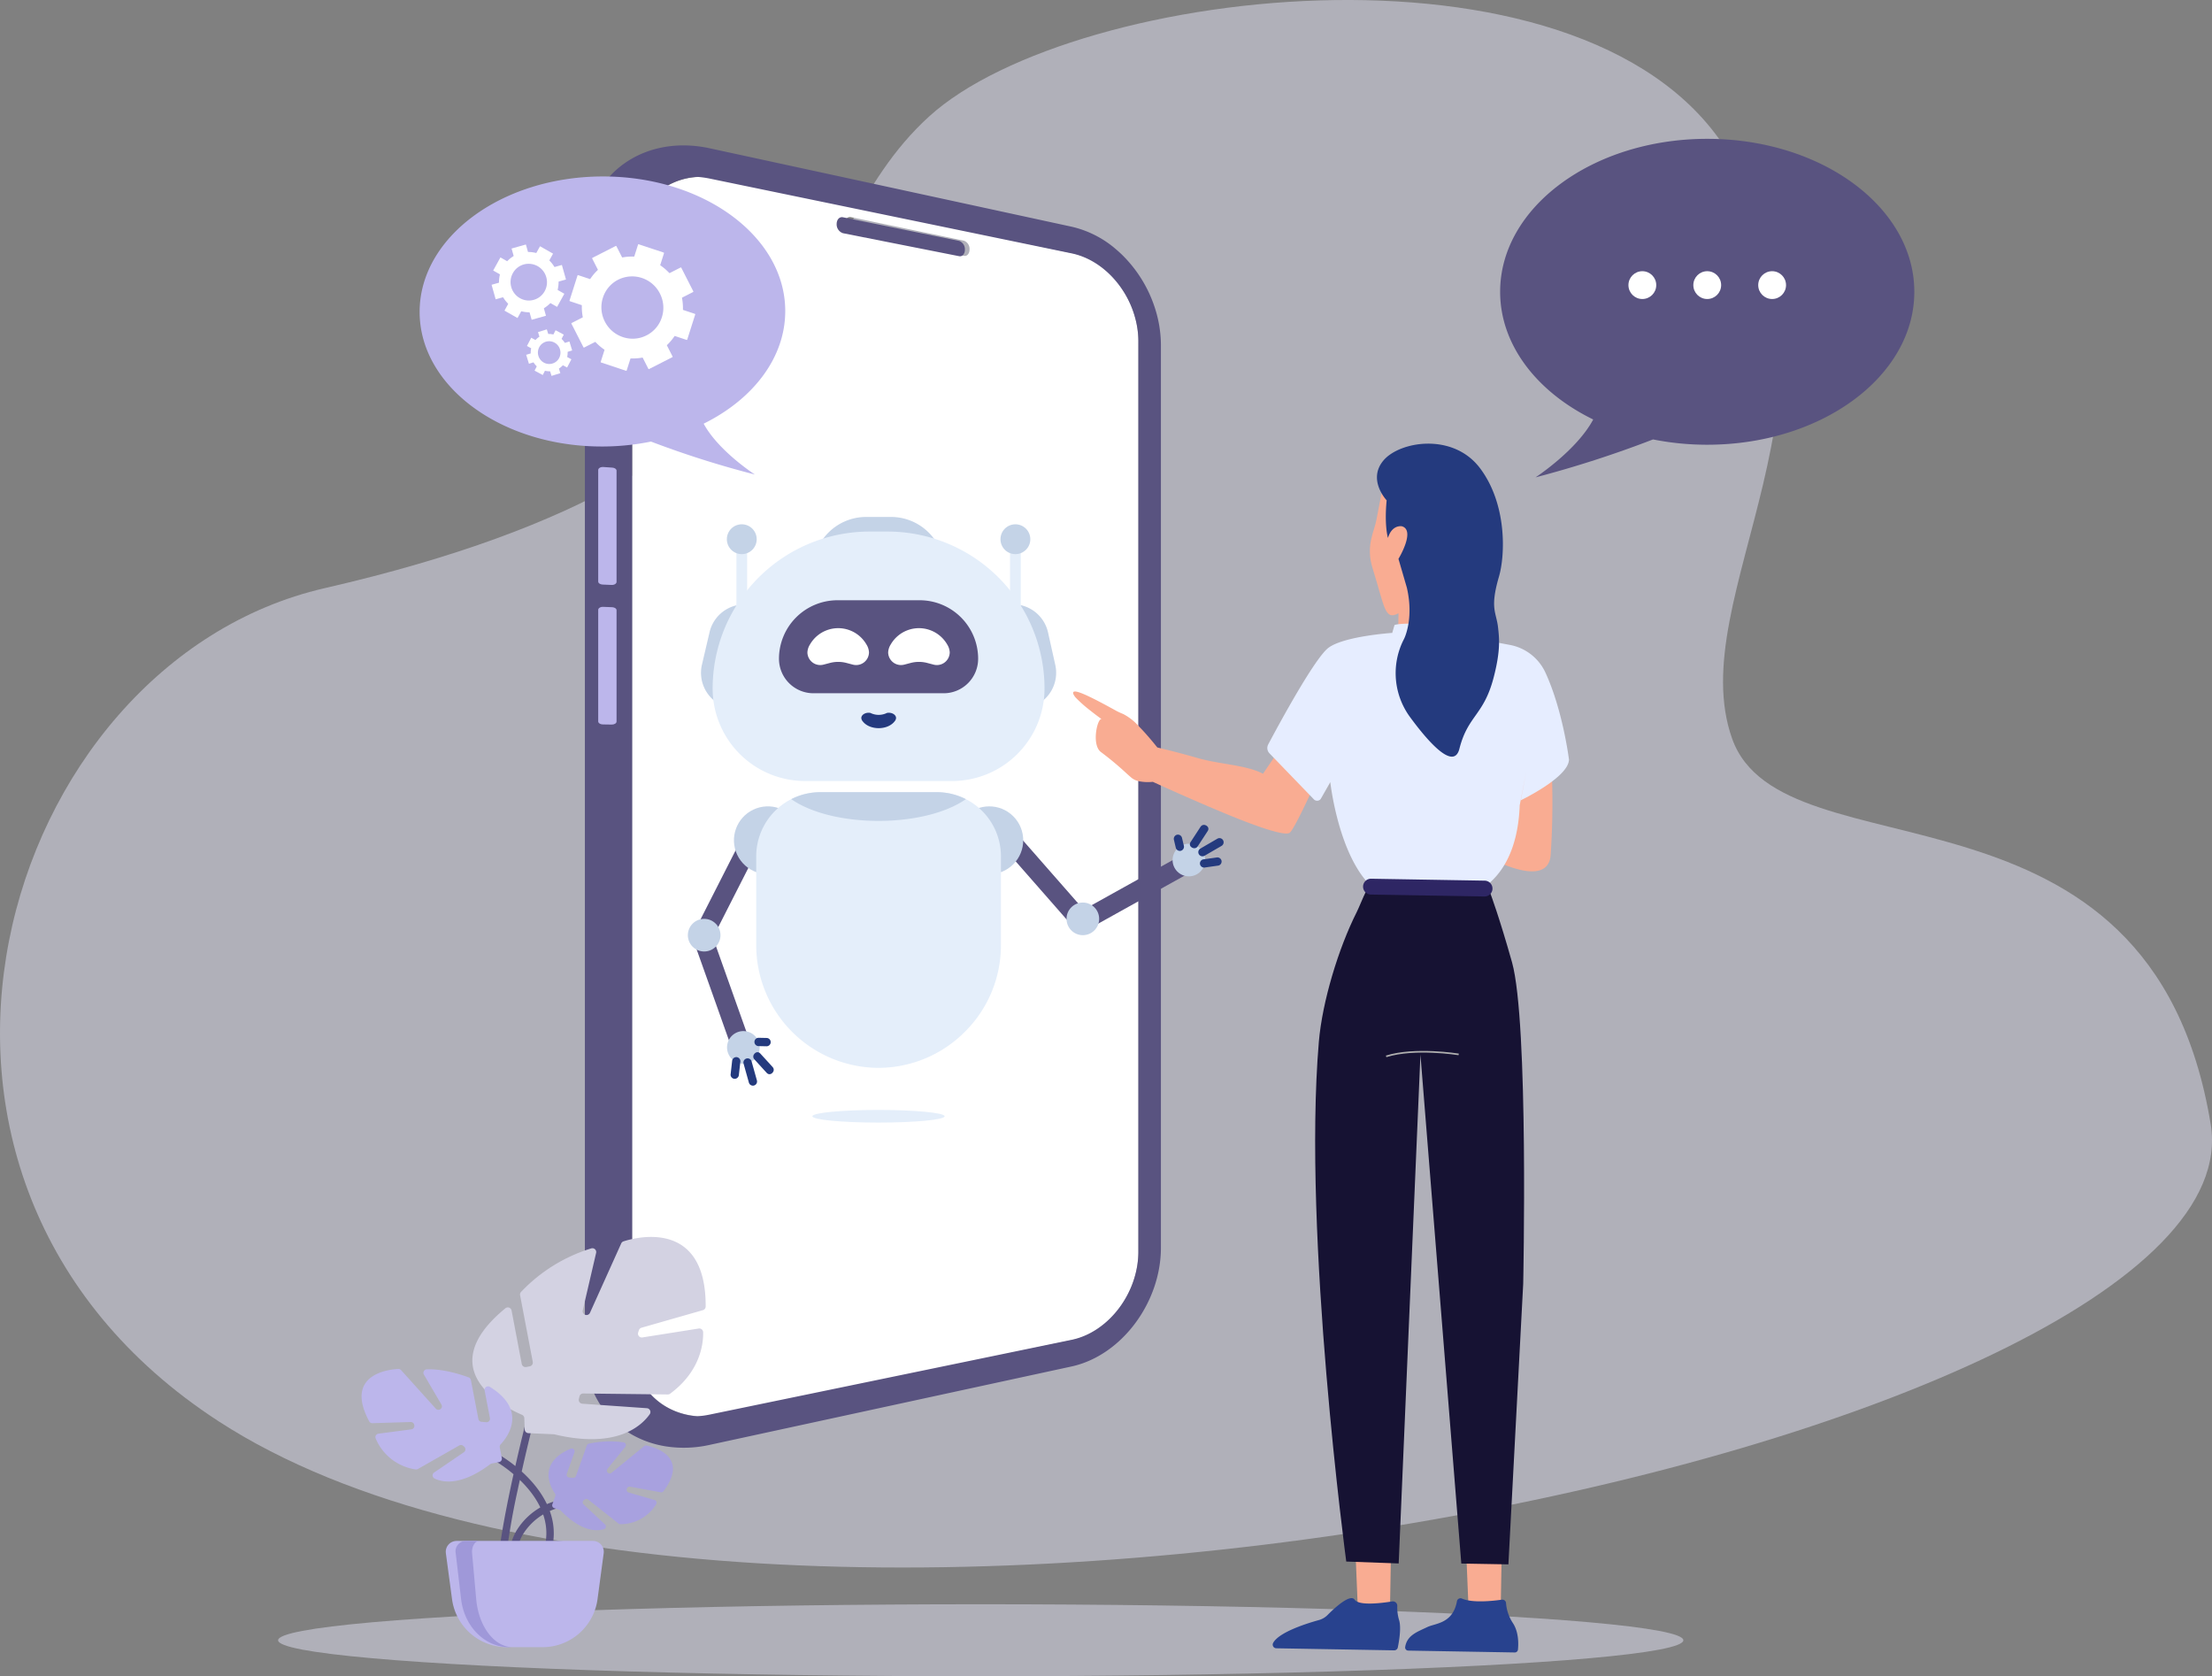
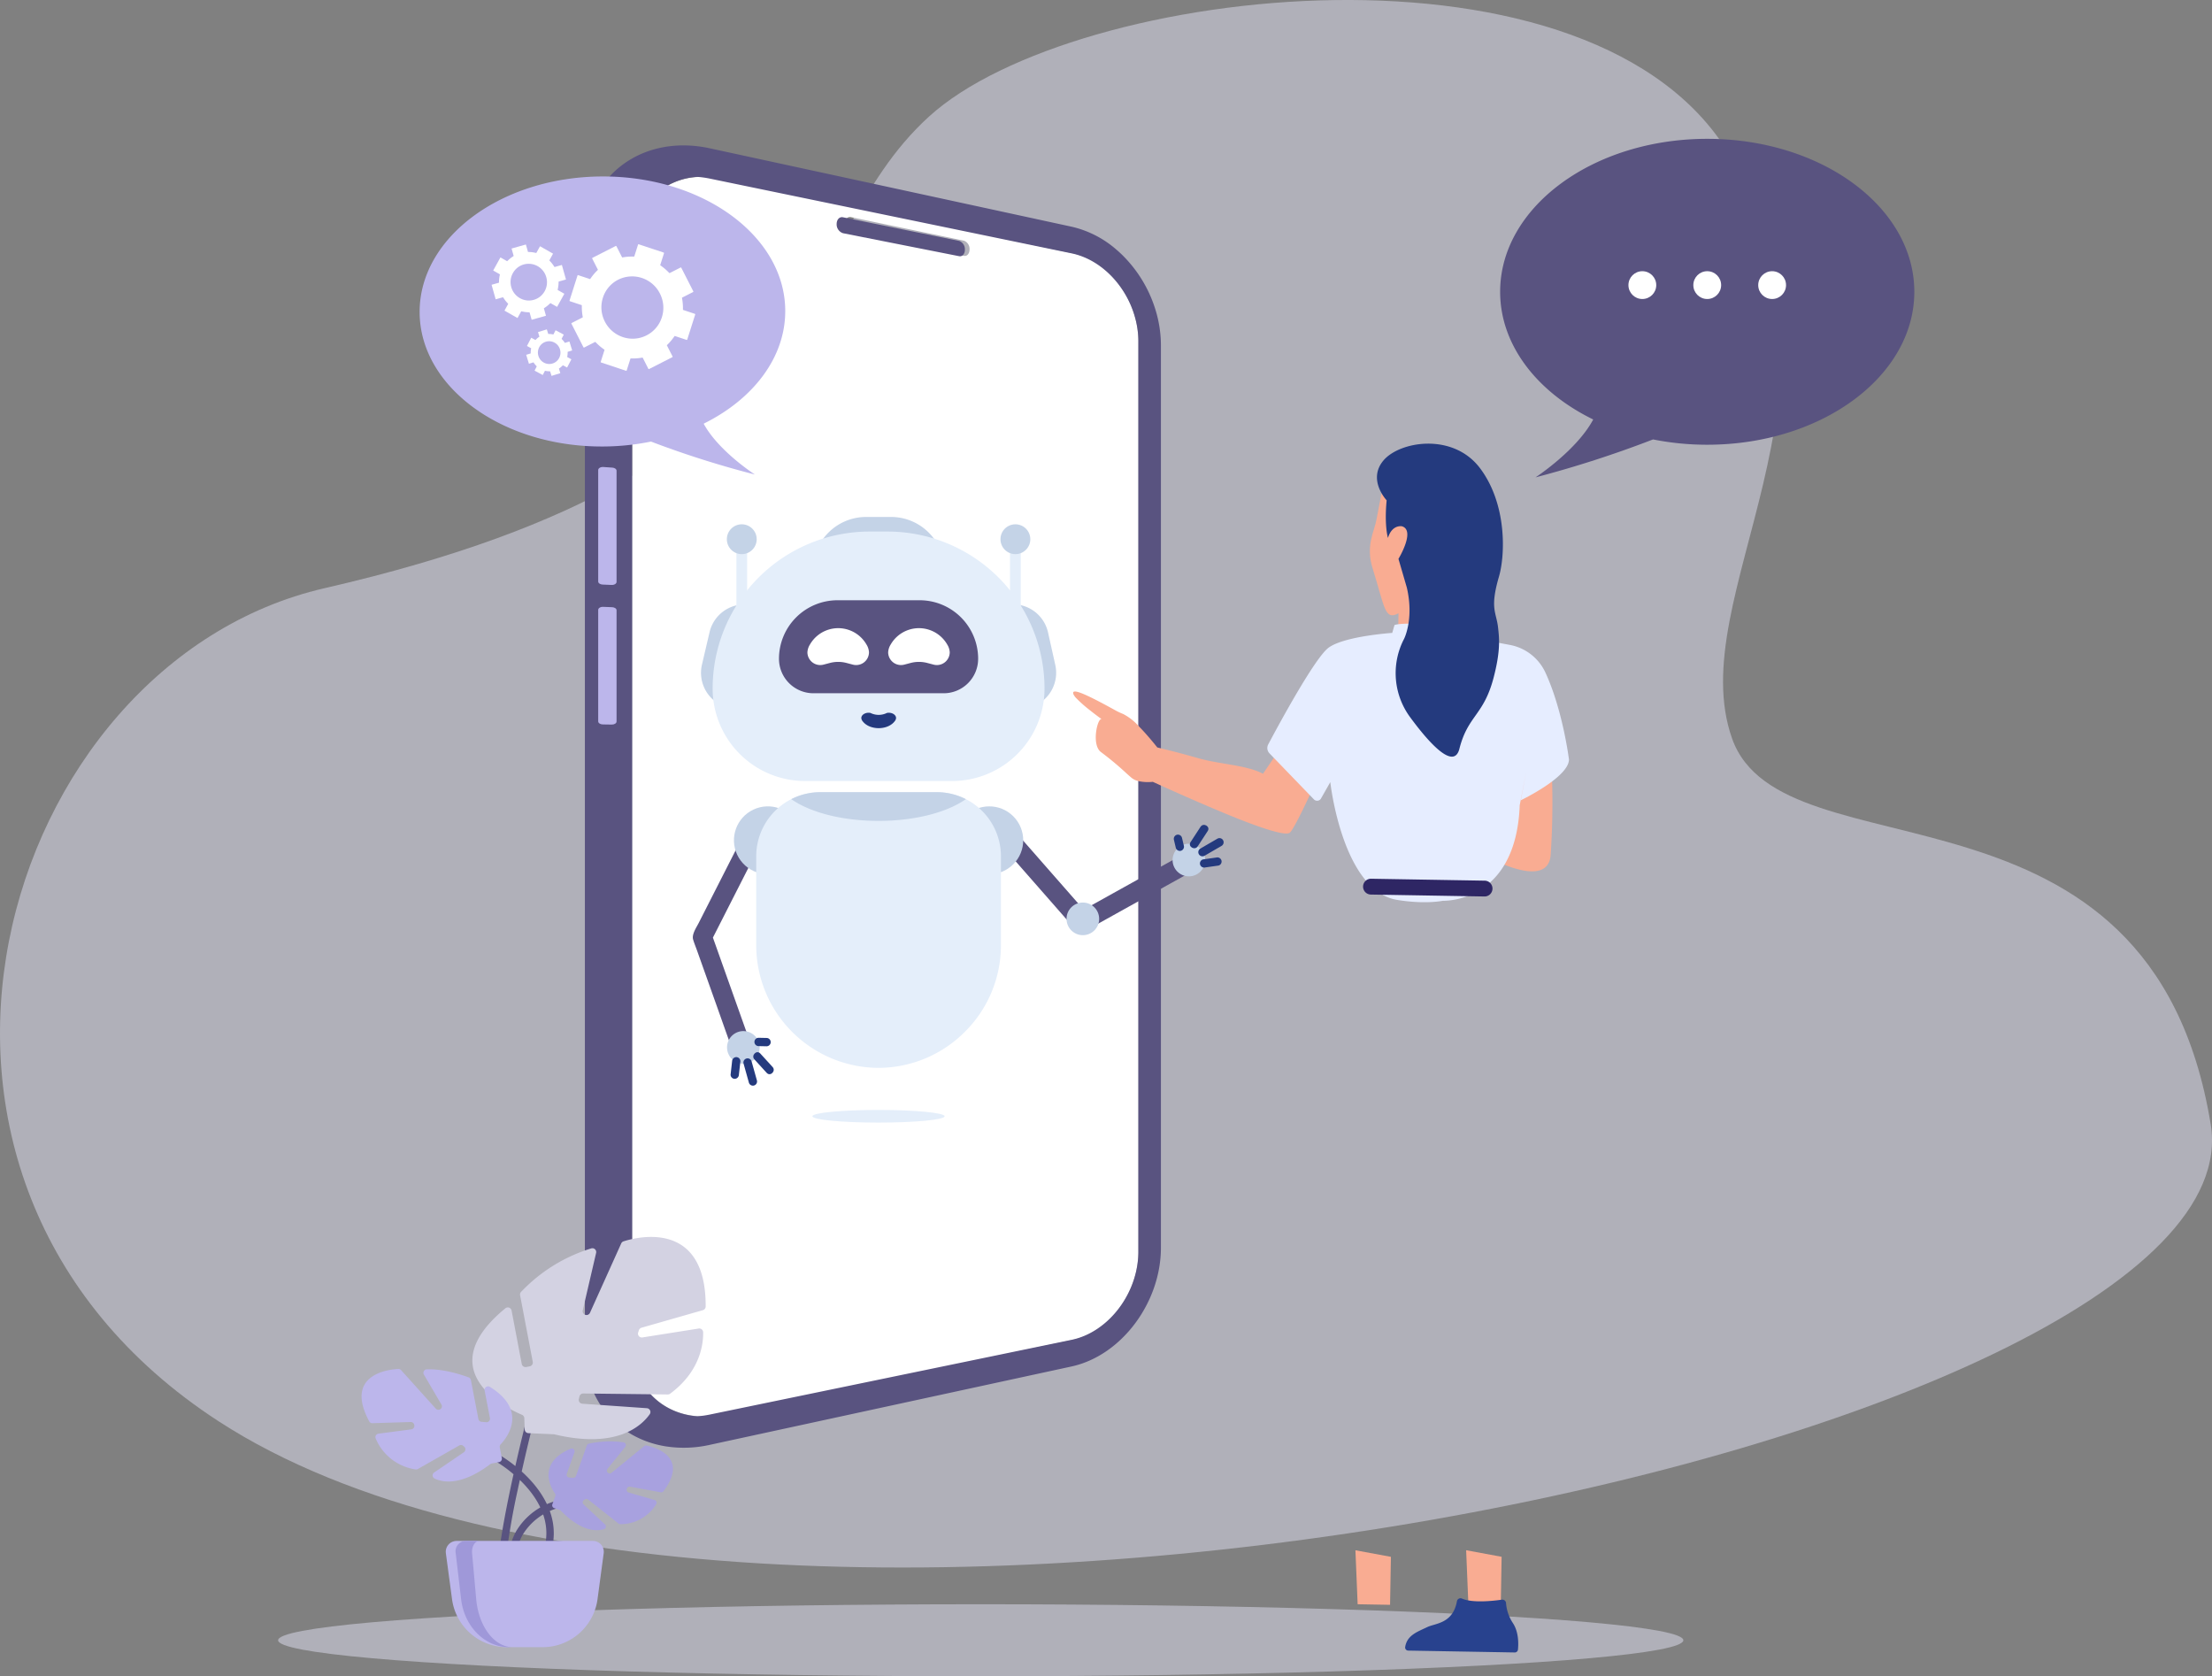
<svg xmlns="http://www.w3.org/2000/svg" width="570.755" height="432.474" viewBox="0 0 570.755 432.474">
  <rect x="0" y="0" width="570.755" height="432.474" fill="#808080" stroke="none" />
  <g id="about" transform="translate(2721.829 -7.753)">
    <path id="Path_91519" data-name="Path 91519" d="M-2665.435,374.435c-96.837-62.927-56.52-195.669,27.348-214.932,136.548-31.363,118.587-87.655,155.989-121.7s172.763-49.723,207.2,11.042-13.061,112.71,0,149.463,108.051,5.39,123.487,99.479C-2137.908,380.117-2530.312,462.241-2665.435,374.435Z" transform="translate(0 0)" fill="#d3d2e2" opacity="0.58" />
    <ellipse id="Ellipse_3762" data-name="Ellipse 3762" cx="181.295" cy="9.29" rx="181.295" ry="9.29" transform="translate(-2650.07 421.647)" fill="#d3d2e2" opacity="0.58" />
    <g id="Group_291900" data-name="Group 291900" transform="translate(-2570.91 45.269)">
      <g id="Group_291899" data-name="Group 291899" transform="translate(0)">
        <path id="Path_91520" data-name="Path 91520" d="M-1952.464,226.287a23.777,23.777,0,0,0-.479-3.163,25.213,25.213,0,0,0-2.86-7.288c-3.04-5.207-7.868-9.194-13.379-10.363l-90.831-19.274a21.937,21.937,0,0,0-6.184-.444,17.629,17.629,0,0,0-14.329,8.847,19.668,19.668,0,0,0-2.473,9.792V486.818c0,8.643,4.867,15.2,11.948,17.646a18.977,18.977,0,0,0,4.852.993,21.934,21.934,0,0,0,6.187-.444l90.831-19.272c8.934-1.894,16.1-11.229,16.751-21.26.02-.329.036-.659.044-.99,0-.163.005-.329.005-.5V228.216Q-1952.382,227.248-1952.464,226.287ZM-1997.39,206.1l-.515-.1-28.659-5.8a2.371,2.371,0,0,1-1.579-2.366,1.863,1.863,0,0,1,.625-1.5,1.132,1.132,0,0,1,.954-.222l29.174,6.075a2.261,2.261,0,0,1,1.446,2.264C-1995.945,205.524-1996.588,206.267-1997.39,206.1Z" transform="translate(2095.195 -177.608)" fill="#fff" />
        <path id="Path_91521" data-name="Path 91521" d="M-1952.382,228.382V463.159c0,.166,0,.332-.005.5-.008.332-.023.661-.044.99-.672,10.032-8.035,19.366-17.215,21.26l-93.335,19.272a23.936,23.936,0,0,1-3.219.444,18.979,18.979,0,0,1-4.852-.993c-7.081-2.448-11.948-9-11.948-17.646V204.559a19.668,19.668,0,0,1,2.473-9.792,17.629,17.629,0,0,1,14.329-8.847,24.381,24.381,0,0,1,3.216.444l93.335,19.274c5.661,1.169,10.626,5.156,13.748,10.363a24.888,24.888,0,0,1,2.94,7.288,23.414,23.414,0,0,1,.495,3.163Q-1952.384,227.413-1952.382,228.382Z" transform="translate(2095.195 -177.773)" fill="none" />
        <path id="Path_91522" data-name="Path 91522" d="M-1952.464,226.452a23.414,23.414,0,0,0-.495-3.163A24.888,24.888,0,0,0-1955.9,216c-3.122-5.207-8.086-9.194-13.748-10.363l-93.335-19.274a24.381,24.381,0,0,0-3.216-.444,17.629,17.629,0,0,0-14.329,8.847,19.668,19.668,0,0,0-2.473,9.792V486.982c0,8.643,4.867,15.2,11.948,17.646a18.979,18.979,0,0,0,4.852.993,23.936,23.936,0,0,0,3.219-.444l93.335-19.272c9.18-1.894,16.544-11.229,17.215-21.26.02-.329.036-.659.044-.99,0-.163.005-.329.005-.5V228.382Q-1952.382,227.413-1952.464,226.452Zm-46.166-20.183-29.981-5.909a2.377,2.377,0,0,1-1.62-2.366c0-1.136.728-1.907,1.62-1.726l1.094.222,28.887,5.853a2.263,2.263,0,0,1,1.484,2.264,1.7,1.7,0,0,1-.759,1.557A1.046,1.046,0,0,1-1998.631,206.269Z" transform="translate(2095.195 -177.773)" fill="none" />
        <path id="Path_91523" data-name="Path 91523" d="M-1982.4,200.525a31.88,31.88,0,0,0-1.156-4.618,33.65,33.65,0,0,0-8.363-13.5c-.5-.493-1.022-.968-1.558-1.422a26.573,26.573,0,0,0-11.559-5.892l-93.335-20.22c-10.167-2.2-19.439.6-25.429,6.834a23.851,23.851,0,0,0-5.421,9.02,27.207,27.207,0,0,0-1.364,8.634V464.9c0,13.34,8.806,22.934,20.87,24.872a30.525,30.525,0,0,0,11.343-.385l93.335-20.22c12.925-2.8,23.087-16.511,23.087-30.652V205.751A30.891,30.891,0,0,0-1982.4,200.525Zm-5.372,239.016c0,.166,0,.332-.005.5-.008.332-.023.661-.044.991-.671,10.033-8.035,19.37-17.215,21.264l-93.335,19.275a23.911,23.911,0,0,1-3.219.444,18.973,18.973,0,0,1-4.851-.993c-7.081-2.448-11.949-9-11.949-17.649V180.889a19.672,19.672,0,0,1,2.473-9.793,17.629,17.629,0,0,1,14.329-8.849,24.354,24.354,0,0,1,3.216.444l93.335,19.278c5.662,1.169,10.626,5.157,13.748,10.365a24.892,24.892,0,0,1,2.94,7.289,23.442,23.442,0,0,1,.495,3.163q.081.961.082,1.93Z" transform="translate(2130.58 -154.131)" fill="#595380" />
        <g id="Group_291898" data-name="Group 291898" transform="translate(3.433 82.964)">
          <path id="Path_91524" data-name="Path 91524" d="M-2117.185,620.965v28.773c0,.426.52.774,1.171.784l2.336.036c.673.01,1.228-.344,1.228-.784V621.059c0-.415-.493-.758-1.127-.783l-2.336-.093C-2116.6,620.155-2117.185,620.513-2117.185,620.965Z" transform="translate(2117.185 -584.1)" fill="#bcb6eb" />
          <path id="Path_91525" data-name="Path 91525" d="M-2117.185,480.187v28.769c0,.412.489.754,1.118.782l2.336.1c.693.031,1.281-.328,1.281-.783V480.349c0-.4-.464-.738-1.074-.78l-2.336-.161C-2116.568,479.358-2117.185,479.721-2117.185,480.187Z" transform="translate(2117.185 -479.403)" fill="#bcb6eb" />
        </g>
      </g>
      <path id="Path_91526" data-name="Path 91526" d="M-1845.51,232.481l-29.981-6.1c-.893-.182-1.621.592-1.621,1.732a2.386,2.386,0,0,0,1.621,2.377l29.981,5.934c.822.163,1.484-.583,1.484-1.671A2.268,2.268,0,0,0-1845.51,232.481Z" transform="translate(1942.074 -207.843)" fill="#595380" />
    </g>
    <g id="Group_291926" data-name="Group 291926" transform="translate(-2544.344 141.126)">
      <g id="Group_291901" data-name="Group 291901" transform="translate(80.66 80.931)">
        <path id="Path_91527" data-name="Path 91527" d="M-1711.149,850.619l6.253,7.131,9.922,11.315,2.282,2.6a2.525,2.525,0,0,0,3.021.39l8.557-4.758,13.524-7.52,3.121-1.736a2.517,2.517,0,0,0,.894-3.41,2.543,2.543,0,0,0-3.41-.894l-8.557,4.758-13.524,7.52-3.122,1.736,3.021.39-6.253-7.131-9.922-11.315-2.282-2.6a2.507,2.507,0,0,0-3.525,0,2.553,2.553,0,0,0,0,3.525Z" transform="translate(1711.855 -846.37)" fill="#595380" />
      </g>
      <g id="Group_291902" data-name="Group 291902" transform="translate(1.283 80.931)">
        <path id="Path_91528" data-name="Path 91528" d="M-2008.552,847.575l-4.564,8.973-6.933,13.632c-.589,1.158-1.833,2.944-1.445,4.271.275.941.662,1.862.991,2.785l5.129,14.412c1.283,3.6,2.544,7.218,3.849,10.815.022.06.043.12.064.179a2.543,2.543,0,0,0,3.066,1.741,2.524,2.524,0,0,0,1.741-3.066l-3.394-9.536-5.4-15.187-1.235-3.471q-.126.96-.251,1.921l4.3-8.454,6.823-13.414,1.569-3.085a2.54,2.54,0,0,0-.894-3.41,2.528,2.528,0,0,0-3.41.894Z" transform="translate(2021.567 -846.369)" fill="#595380" />
      </g>
      <g id="Group_291920" data-name="Group 291920" transform="translate(0 0)">
        <g id="Group_291915" data-name="Group 291915">
          <g id="Group_291911" data-name="Group 291911" transform="translate(3.393)">
            <g id="Group_291909" data-name="Group 291909">
              <path id="Rectangle_150522" data-name="Rectangle 150522" d="M8.1,0H25.818a8.1,8.1,0,0,1,8.1,8.1v0A13.748,13.748,0,0,1,20.17,21.849H13.748A13.748,13.748,0,0,1,0,8.1v0A8.1,8.1,0,0,1,8.1,0Z" transform="translate(62.779 21.849) rotate(180)" fill="#c4d3e7" />
              <g id="Group_291908" data-name="Group 291908" transform="translate(0 1.894)">
                <g id="Group_291904" data-name="Group 291904" transform="translate(0 1.872)">
                  <g id="Group_291903" data-name="Group 291903" transform="translate(0 18.769)">
                    <path id="Path_91529" data-name="Path 91529" d="M-1706.628,634.17l-1.872-8.389a9.276,9.276,0,0,0-11.073-7.033h0a5.465,5.465,0,0,0-4.144,6.525l3.531,15.827a5.465,5.465,0,0,0,6.524,4.144h0A9.276,9.276,0,0,0-1706.628,634.17Z" transform="translate(1798.043 -618.524)" fill="#c4d3e7" />
                    <path id="Path_91530" data-name="Path 91530" d="M-2013.088,634.168l1.962-8.368a9.276,9.276,0,0,1,11.148-6.915h0a5.466,5.466,0,0,1,4.074,6.569l-3.7,15.788a5.466,5.466,0,0,1-6.569,4.074h0A9.276,9.276,0,0,1-2013.088,634.168Z" transform="translate(2013.335 -618.609)" fill="#c4d3e7" />
                  </g>
                  <path id="Rectangle_150523" data-name="Rectangle 150523" d="M40.5,0h4.632a40.5,40.5,0,0,1,40.5,40.5v0A23.863,23.863,0,0,1,61.77,64.363H23.863A23.863,23.863,0,0,1,0,40.5v0A40.5,40.5,0,0,1,40.5,0Z" transform="translate(3.003)" fill="#e4eefa" />
                </g>
                <g id="Group_291907" data-name="Group 291907" transform="translate(6.669)">
                  <g id="Group_291905" data-name="Group 291905" transform="translate(70.602)">
                    <rect id="Rectangle_150524" data-name="Rectangle 150524" width="2.77" height="26.144" transform="translate(2.465 5.401)" fill="#e4eefa" />
                    <circle id="Ellipse_3763" data-name="Ellipse 3763" cx="3.85" cy="3.85" r="3.85" fill="#c4d3e7" />
                  </g>
                  <g id="Group_291906" data-name="Group 291906">
                    <rect id="Rectangle_150525" data-name="Rectangle 150525" width="2.77" height="26.144" transform="translate(5.234 31.545) rotate(180)" fill="#e4eefa" />
                    <circle id="Ellipse_3764" data-name="Ellipse 3764" cx="3.85" cy="3.85" r="3.85" fill="#c4d3e7" />
                  </g>
                </g>
              </g>
            </g>
            <path id="Path_91531" data-name="Path 91531" d="M-1898.517,614.45h-21.2a15.1,15.1,0,0,0-15.1,15.1h0a8.9,8.9,0,0,0,8.895,8.895h33.6a8.9,8.9,0,0,0,8.895-8.895h0A15.1,15.1,0,0,0-1898.517,614.45Z" transform="translate(1954.936 -592.959)" fill="#595380" />
            <g id="Group_291910" data-name="Group 291910" transform="translate(27.458 28.692)">
              <path id="Path_91532" data-name="Path 91532" d="M-1890.957,646.773a8.415,8.415,0,0,0-14.593-.007,4.19,4.19,0,0,0-.65,1.974h0q0,.074,0,.148a3.314,3.314,0,0,0,4.167,3.062l1.639-.43a8.414,8.414,0,0,1,4.271,0l1.639.43a3.313,3.313,0,0,0,4.167-3.062c0-.049,0-.1,0-.148h0A4.185,4.185,0,0,0-1890.957,646.773Z" transform="translate(1906.2 -642.546)" fill="#fff" />
              <path id="Path_91533" data-name="Path 91533" d="M-1809.657,646.773a8.415,8.415,0,0,0-14.594-.007,4.191,4.191,0,0,0-.65,1.974h0q0,.074,0,.148a3.314,3.314,0,0,0,4.167,3.062l1.639-.43a8.414,8.414,0,0,1,4.271,0l1.639.43a3.313,3.313,0,0,0,4.167-3.062q0-.074,0-.148h0A4.186,4.186,0,0,0-1809.657,646.773Z" transform="translate(1845.736 -642.546)" fill="#fff" />
            </g>
            <path id="Path_91534" data-name="Path 91534" d="M-1851.591,729.906c1.8,2.354,6.43,2.354,8.239,0a1.46,1.46,0,0,0,.367-.824h0c0-.021,0-.041,0-.062-.037-.884-1.2-1.5-2.352-1.279h0a4.777,4.777,0,0,1-4.261,0h0c-1.155-.224-2.315.4-2.352,1.279,0,.021,0,.041,0,.062h0A1.46,1.46,0,0,0-1851.591,729.906Z" transform="translate(1893.315 -677.181)" fill="#243a7e" />
          </g>
          <g id="Group_291914" data-name="Group 291914" transform="translate(0 71.01)">
            <g id="Group_291912" data-name="Group 291912" transform="translate(0 0.031)">
              <circle id="Ellipse_3765" data-name="Ellipse 3765" cx="8.752" cy="8.752" r="8.752" transform="translate(65.404 12.377) rotate(-45)" fill="#c4d3e7" />
              <circle id="Ellipse_3766" data-name="Ellipse 3766" cx="4.21" cy="4.21" r="4.21" transform="translate(97.708 28.44)" fill="#c4d3e7" />
-               <circle id="Ellipse_3767" data-name="Ellipse 3767" cx="4.21" cy="4.21" r="4.21" transform="translate(0 32.649)" fill="#c4d3e7" />
              <circle id="Ellipse_3768" data-name="Ellipse 3768" cx="4.21" cy="4.21" r="4.21" transform="translate(123.78 19.751) rotate(-67.5)" fill="#c4d3e7" />
              <circle id="Ellipse_3769" data-name="Ellipse 3769" cx="8.752" cy="8.752" r="8.752" transform="translate(8.997 8.19) rotate(-25.228)" fill="#c4d3e7" />
            </g>
            <g id="Group_291913" data-name="Group 291913" transform="translate(17.64)">
              <path id="Path_91535" data-name="Path 91535" d="M-1894.6,824.213V847.1a31.469,31.469,0,0,1-9.248,22.324,31.565,31.565,0,0,1-22.324,9.359,31.667,31.667,0,0,1-31.573-31.683V824.213a16.552,16.552,0,0,1,9.041-14.754,16.484,16.484,0,0,1,7.511-1.8h30.041a16.484,16.484,0,0,1,7.507,1.8A16.55,16.55,0,0,1-1894.6,824.213Z" transform="translate(1957.745 -807.661)" fill="#e4eefa" />
              <path id="Path_91536" data-name="Path 91536" d="M-1877.411,809.457c-10.751,7.483-34.325,7.485-45.059,0a16.485,16.485,0,0,1,7.511-1.8h30.041A16.484,16.484,0,0,1-1877.411,809.457Z" transform="translate(1931.511 -807.661)" fill="#c4d3e7" />
            </g>
          </g>
        </g>
        <g id="Group_291916" data-name="Group 291916" transform="translate(129.53 79.446)">
          <path id="Path_91537" data-name="Path 91537" d="M-1519.145,846.107l2.579-3.954c.757-1.161-1.1-2.238-1.854-1.084l-2.579,3.954c-.757,1.161,1.1,2.238,1.853,1.084Z" transform="translate(1521.176 -840.575)" fill="#243a7e" />
        </g>
        <g id="Group_291917" data-name="Group 291917" transform="translate(131.699 82.836)">
          <path id="Path_91538" data-name="Path 91538" d="M-1511.111,858.387l4.441-2.578a1.074,1.074,0,0,0-1.084-1.853l-4.441,2.577a1.074,1.074,0,0,0,1.083,1.854Z" transform="translate(1512.714 -853.802)" fill="#243a7e" />
        </g>
        <g id="Group_291918" data-name="Group 291918" transform="translate(132.134 87.849)">
          <path id="Path_91539" data-name="Path 91539" d="M-1509.661,875.94l3.446-.489a1.08,1.08,0,0,0,.75-1.32,1.1,1.1,0,0,0-1.321-.75l-3.445.489a1.08,1.08,0,0,0-.75,1.321,1.1,1.1,0,0,0,1.32.75Z" transform="translate(1511.015 -873.364)" fill="#243a7e" />
        </g>
        <g id="Group_291919" data-name="Group 291919" transform="translate(125.39 81.959)">
          <path id="Path_91540" data-name="Path 91540" d="M-1534.744,853.228l-.485-2.061a1.087,1.087,0,0,0-1.32-.75,1.092,1.092,0,0,0-.75,1.32q.242,1.03.485,2.061a1.088,1.088,0,0,0,1.321.75,1.092,1.092,0,0,0,.75-1.32Z" transform="translate(1537.331 -850.382)" fill="#243a7e" />
        </g>
      </g>
      <g id="Group_291925" data-name="Group 291925" transform="translate(8.937 131.472)">
        <circle id="Ellipse_3770" data-name="Ellipse 3770" cx="4.21" cy="4.21" r="4.21" transform="translate(0 7.926) rotate(-70.28)" fill="#c4d3e7" />
        <g id="Group_291921" data-name="Group 291921" transform="translate(7.942 6.617)">
          <path id="Path_91541" data-name="Path 91541" d="M-1960.422,1071.245l3.182,3.486c.934,1.023,2.448-.5,1.518-1.518l-3.182-3.486c-.933-1.023-2.448.5-1.518,1.518Z" transform="translate(1960.713 -1069.388)" fill="#243a7e" />
        </g>
        <g id="Group_291922" data-name="Group 291922" transform="translate(5.388 8.215)">
          <path id="Path_91542" data-name="Path 91542" d="M-1970.634,1076.951l1.383,4.945a1.074,1.074,0,0,0,2.07-.571q-.692-2.472-1.384-4.945a1.074,1.074,0,0,0-2.07.571Z" transform="translate(1970.679 -1075.623)" fill="#243a7e" />
        </g>
        <g id="Group_291923" data-name="Group 291923" transform="translate(2.085 7.887)">
          <path id="Path_91543" data-name="Path 91543" d="M-1983.171,1075.417q-.194,1.729-.389,3.458a1.08,1.08,0,0,0,1.073,1.073,1.1,1.1,0,0,0,1.073-1.073q.195-1.729.389-3.458a1.08,1.08,0,0,0-1.073-1.073,1.1,1.1,0,0,0-1.073,1.073Z" transform="translate(1983.564 -1074.344)" fill="#243a7e" />
        </g>
        <g id="Group_291924" data-name="Group 291924" transform="translate(8.246 2.901)">
          <path id="Path_91544" data-name="Path 91544" d="M-1958.489,1057.038l2.117.046a1.074,1.074,0,0,0,0-2.147l-2.117-.046a1.074,1.074,0,0,0,0,2.147Z" transform="translate(1959.526 -1054.891)" fill="#243a7e" />
        </g>
      </g>
      <path id="Path_91545" data-name="Path 91545" d="M-1867.1,1129.149c0-.9-7.638-1.631-17.06-1.631s-17.06.73-17.06,1.631,7.638,1.631,17.06,1.631S-1867.1,1130.05-1867.1,1129.149Z" transform="translate(1933.349 -974.53)" fill="#e4eefa" />
    </g>
    <g id="Group_291929" data-name="Group 291929" transform="translate(-2334.75 43.571)">
      <g id="Group_291927" data-name="Group 291927" transform="translate(0)">
        <path id="Path_91546" data-name="Path 91546" d="M-1151.4,147.507c-29.51,0-53.433,17.667-53.433,39.461,0,13.766,9.546,25.886,24.016,32.946-4.265,8-14.885,14.935-14.885,14.935a283.7,283.7,0,0,0,30.317-9.788,71.459,71.459,0,0,0,13.986,1.368c29.51,0,53.434-17.667,53.434-39.461S-1121.887,147.507-1151.4,147.507Z" transform="translate(1204.831 -147.507)" fill="#595380" />
      </g>
      <g id="Group_291928" data-name="Group 291928" transform="translate(33.101 34.15)">
        <circle id="Ellipse_3771" data-name="Ellipse 3771" cx="3.588" cy="3.588" r="3.588" fill="#fff" />
        <circle id="Ellipse_3772" data-name="Ellipse 3772" cx="3.588" cy="3.588" r="3.588" transform="translate(16.745)" fill="#fff" />
        <circle id="Ellipse_3773" data-name="Ellipse 3773" cx="3.588" cy="3.588" r="3.588" transform="translate(33.489)" fill="#fff" />
      </g>
    </g>
    <g id="Group_291945" data-name="Group 291945" transform="translate(-2628.534 326.88)">
      <g id="Group_291931" data-name="Group 291931" transform="translate(34.52 38.862)">
        <g id="Group_291930" data-name="Group 291930">
          <path id="Path_91547" data-name="Path 91547" d="M-2218.553,1465.53a2.085,2.085,0,0,1-1.089-.3c-1.873-1.12-3.374-5.488,1.693-29.518.263-1.25.533-2.5.806-3.733a33.576,33.576,0,0,0-4.686-3.377l.934-1.667a33.438,33.438,0,0,1,4.223,2.942c2.45-10.834,4.969-20.143,5-20.252l1.845.5c-.031.112-2.693,9.951-5.2,21.156q.294.266.591.547c4.372,4.14,6.984,8.76,7.556,13.36.781,6.29-2.1,12.579-8.559,18.693A4.9,4.9,0,0,1-2218.553,1465.53Zm3.042-32.075q-.289,1.322-.57,2.655a184.159,184.159,0,0,0-3.128,18.486c-.782,7.777.319,8.854.548,8.99.158.095.76-.013,1.906-1.1,6-5.672,8.679-11.415,7.976-17.068C-2209.392,1440.486-2212.488,1436.376-2215.511,1433.455Z" transform="translate(2221.829 -1409.622)" fill="#595380" />
        </g>
      </g>
      <g id="Group_291933" data-name="Group 291933" transform="translate(37.888 68.076)">
        <g id="Group_291932" data-name="Group 291932">
          <path id="Path_91548" data-name="Path 91548" d="M-2207.179,1548.176c-2.176-6.672-2-12.32.531-16.787a17.289,17.289,0,0,1,10.357-7.78l.427,1.862-.214-.931.216.931a15.612,15.612,0,0,0-9.134,6.878c-2.242,3.978-2.365,9.1-.366,15.234Z" transform="translate(2208.688 -1523.609)" fill="#595380" />
        </g>
      </g>
      <g id="Group_291935" data-name="Group 291935" transform="translate(48.24 52.717)">
        <g id="Group_291934" data-name="Group 291934">
          <path id="Path_91549" data-name="Path 91549" d="M-2167.313,1479.974l.761-2.138a.734.734,0,0,0-.087-.665c-1-1.442-4.764-7.8,4.047-11.576a.737.737,0,0,1,.987.923l-1.976,5.548a.736.736,0,0,0,.647.981l.981.063a.736.736,0,0,0,.74-.488l2.8-7.85a.734.734,0,0,1,.543-.474,25.438,25.438,0,0,1,8.934-.342.737.737,0,0,1,.432,1.187l-4.579,5.646a.736.736,0,0,0,.241,1.121h0a.735.735,0,0,0,.8-.088l8.42-6.889a.738.738,0,0,1,.616-.151c1.949.4,11.106,2.81,4.377,11.785a.739.739,0,0,1-.724.284l-7.911-1.454a.736.736,0,0,0-.833.5l-.022.069a.737.737,0,0,0,.5.934l6.678,1.936a.735.735,0,0,1,.415,1.1,10.747,10.747,0,0,1-9.278,5.135.732.732,0,0,1-.435-.159l-7.83-6.19a.736.736,0,0,0-.863-.036l-.216.144a.736.736,0,0,0-.1,1.152l5.519,5.141a.736.736,0,0,1-.284,1.242c-1.8.55-5.729.741-11.084-4.747a.732.732,0,0,0-.28-.18l-1.48-.527A.737.737,0,0,1-2167.313,1479.974Z" transform="translate(2168.297 -1463.684)" fill="#a8a1df" />
        </g>
      </g>
      <g id="Group_291937" data-name="Group 291937" transform="translate(28.585)">
        <g id="Group_291936" data-name="Group 291936">
          <path id="Path_91550" data-name="Path 91550" d="M-2231.472,1307.664l-.109-2.914a.987.987,0,0,0-.6-.872c-3.76-1.589-24.036-11.251-4.281-27.479a.99.99,0,0,1,1.6.578l2.624,13.787a.988.988,0,0,0,1.156.786l.9-.171a.988.988,0,0,0,.786-1.156l-3.27-17.187a.986.986,0,0,1,.231-.841,41.937,41.937,0,0,1,18.122-11.246.99.99,0,0,1,1.263,1.167l-3.448,14.817a.988.988,0,0,0,.693,1.175h0a.989.989,0,0,0,1.17-.545l8.065-17.9a.983.983,0,0,1,.595-.533c3.015-.975,21.3-5.952,21.194,16.8a.993.993,0,0,1-.717.953l-15.841,4.533a.989.989,0,0,0-.666.64l-.191.58a.988.988,0,0,0,1.093,1.286l14.527-2.3a.988.988,0,0,1,1.143.951c.068,2.743-.584,10.008-8.531,15.871a.994.994,0,0,1-.6.192l-21.809-.254a.988.988,0,0,0-.974.763l-.155.663a.988.988,0,0,0,.894,1.211l16.653,1.16a.988.988,0,0,1,.742,1.552c-2.07,2.944-8.48,9.053-24.573,5.2a1,1,0,0,0-.183-.026l-6.552-.289A.988.988,0,0,1-2231.472,1307.664Z" transform="translate(2244.983 -1257.993)" fill="#d3d2e2" />
        </g>
      </g>
      <g id="Group_291939" data-name="Group 291939" transform="translate(0 34.061)">
        <g id="Group_291938" data-name="Group 291938">
          <path id="Path_91551" data-name="Path 91551" d="M-2320.328,1413.87l-.528-2.74a.9.9,0,0,1,.229-.792c1.489-1.566,7.24-8.6-2.77-14.823a.907.907,0,0,0-1.371.939l1.371,7.11a.905.905,0,0,1-.968,1.073l-1.2-.106a.9.9,0,0,1-.809-.73l-1.941-10.061a.9.9,0,0,0-.573-.677c-1.529-.568-6.457-2.247-10.8-2.075a.906.906,0,0,0-.745,1.363l4.518,7.714a.9.9,0,0,1-.5,1.318h0a.9.9,0,0,1-.952-.255l-8.956-9.938a.907.907,0,0,0-.72-.3c-2.444.124-14.022,1.353-7.51,13.513a.91.91,0,0,0,.828.48l9.887-.3a.906.906,0,0,1,.921.76l.015.088a.905.905,0,0,1-.776,1.043l-8.477,1.113a.9.9,0,0,0-.71,1.263,13.215,13.215,0,0,0,10.324,7.965.9.9,0,0,0,.559-.113l10.667-6.07a.906.906,0,0,1,1.056.116l.237.215a.905.905,0,0,1-.1,1.418l-7.663,5.224a.9.9,0,0,0,.115,1.563c2.085,1,6.827,1.964,14.355-3.711a.9.9,0,0,1,.373-.167l1.9-.366A.905.905,0,0,0-2320.328,1413.87Z" transform="translate(2356.517 -1390.892)" fill="#bcb6eb" />
        </g>
      </g>
      <g id="Group_291944" data-name="Group 291944" transform="translate(21.724 78.43)">
        <g id="Group_291941" data-name="Group 291941">
          <g id="Group_291940" data-name="Group 291940">
            <path id="Path_91552" data-name="Path 91552" d="M-2233.78,1564.01h-35.177a2.8,2.8,0,0,0-2.772,3.168l1.589,11.842a14.3,14.3,0,0,0,14.173,12.4h9.2a14.3,14.3,0,0,0,14.173-12.4l1.59-11.842A2.8,2.8,0,0,0-2233.78,1564.01Z" transform="translate(2271.755 -1564.01)" fill="#bcb6eb" />
          </g>
        </g>
        <g id="Group_291943" data-name="Group 291943" transform="translate(2.543)">
          <g id="Group_291942" data-name="Group 291942">
            <path id="Path_91553" data-name="Path 91553" d="M-2256.523,1579.02l-1.061-11.842c-.15-1.677.721-3.168,1.851-3.168h-3.65a2.693,2.693,0,0,0-2.426,3.168l1.391,11.842c.834,7.1,6.136,12.4,12.4,12.4h.954C-2251.843,1591.418-2255.887,1586.119-2256.523,1579.02Z" transform="translate(2261.832 -1564.01)" fill="#9f98d9" />
          </g>
        </g>
      </g>
    </g>
    <g id="Group_291954" data-name="Group 291954" transform="translate(-2613.553 53.28)">
      <g id="Group_291946" data-name="Group 291946" transform="translate(0)">
        <path id="Path_91554" data-name="Path 91554" d="M-2250.848,185.389c26.05-.136,47.25,15.35,47.35,34.588.063,12.152-8.307,22.894-21.048,29.194,3.8,7.047,13.209,13.115,13.209,13.115a250.445,250.445,0,0,1-26.808-8.5,63.075,63.075,0,0,1-12.34,1.272c-26.05.136-47.25-15.349-47.35-34.588S-2276.9,185.526-2250.848,185.389Z" transform="translate(2297.835 -185.389)" fill="#bcb6eb" />
      </g>
      <g id="Group_291953" data-name="Group 291953" transform="translate(18.564 17.494)">
        <g id="Group_291948" data-name="Group 291948" transform="translate(20.111)">
          <g id="Group_291947" data-name="Group 291947">
            <path id="Path_91555" data-name="Path 91555" d="M-2146.832,268.339l3.071,1.019,0,.555a13.278,13.278,0,0,0,.162,2.027l.09.557-2.867,1.46a.141.141,0,0,0-.055.193l3.089,6.065a.151.151,0,0,0,.088.076.126.126,0,0,0,.1-.006l2.868-1.46.4.4a13.311,13.311,0,0,0,1.544,1.324l.447.328-.98,3.083a.156.156,0,0,0,.1.192l6.426,2.131a.127.127,0,0,0,.1-.006.129.129,0,0,0,.065-.078l.985-3.093.568,0a12.939,12.939,0,0,0,2.01-.143l.553-.085,1.472,2.889a.142.142,0,0,0,.188.07l6-3.056a.144.144,0,0,0,.054-.194l-1.473-2.89.4-.4a13.008,13.008,0,0,0,1.294-1.536l.331-.462,3.077,1.02a.138.138,0,0,0,.1-.006.131.131,0,0,0,.064-.079l2.055-6.451a.158.158,0,0,0-.1-.192l-3.062-1.016,0-.555a13.156,13.156,0,0,0-.163-2.033l-.089-.557,2.867-1.46a.144.144,0,0,0,.054-.194l-3.09-6.065a.147.147,0,0,0-.086-.076.128.128,0,0,0-.1.006l-2.867,1.461-.4-.4a13.307,13.307,0,0,0-1.548-1.327l-.449-.328.979-3.075a.155.155,0,0,0-.1-.192l-6.426-2.132a.127.127,0,0,0-.1.007.126.126,0,0,0-.065.078l-.984,3.088-.568,0a13.069,13.069,0,0,0-2,.143l-.554.086-1.471-2.89a.143.143,0,0,0-.19-.07l-6,3.057a.142.142,0,0,0-.056.193l1.473,2.89-.394.4a13,13,0,0,0-1.3,1.542l-.332.462-3.081-1.021a.125.125,0,0,0-.1.006.128.128,0,0,0-.064.078l-2.054,6.452A.154.154,0,0,0-2146.832,268.339Zm8.506-.887a7.87,7.87,0,0,1,3.953-4.666,8.022,8.022,0,0,1,10.759,3.562,8.05,8.05,0,0,1,.508,6.133,7.875,7.875,0,0,1-3.952,4.665,7.86,7.86,0,0,1-3.539.864,7.99,7.99,0,0,1-2.56-.41,8.047,8.047,0,0,1-4.662-4.015A8.047,8.047,0,0,1-2138.325,267.452Z" transform="translate(2146.935 -253.647)" fill="#fff" />
          </g>
        </g>
        <g id="Group_291950" data-name="Group 291950" transform="translate(0 0.062)">
          <g id="Group_291949" data-name="Group 291949">
            <path id="Path_91556" data-name="Path 91556" d="M-2223.5,263.743l-1.9.535,1.056,3.75,1.9-.536.271.407a7.752,7.752,0,0,0,.741.944l.325.356-.965,1.746,3.361,1.911.962-1.741.483.1a7.391,7.391,0,0,0,1.178.148l.486.023.542,1.922,3.692-1.041-.54-1.921.4-.272a7.737,7.737,0,0,0,.925-.739l.361-.336,1.727.981,1.87-3.384-1.731-.983.092-.474a7.823,7.823,0,0,0,.14-1.2l.018-.489,1.9-.536-1.057-3.749-1.9.536-.271-.408a7.756,7.756,0,0,0-.744-.947l-.324-.356.962-1.743-3.362-1.909-.961,1.739-.483-.1a7.484,7.484,0,0,0-1.175-.149l-.486-.022-.542-1.922-3.692,1.041.542,1.922-.4.272a7.457,7.457,0,0,0-.926.742l-.362.337-1.729-.984-1.869,3.384,1.735.986-.092.474a7.839,7.839,0,0,0-.139,1.191Zm3.593-2.471a4.673,4.673,0,0,1,1.186-1.406,4.647,4.647,0,0,1,1.634-.834,4.724,4.724,0,0,1,5.8,3.292,4.74,4.74,0,0,1-.412,3.6,4.633,4.633,0,0,1-2.82,2.241,4.645,4.645,0,0,1-1.94.127,4.694,4.694,0,0,1-1.634-.566,4.735,4.735,0,0,1-2.229-2.853A4.738,4.738,0,0,1-2219.908,261.273Z" transform="translate(2225.402 -253.889)" fill="#fff" />
          </g>
        </g>
        <g id="Group_291952" data-name="Group 291952" transform="translate(8.93 21.95)">
          <g id="Group_291951" data-name="Group 291951">
            <path id="Path_91557" data-name="Path 91557" d="M-2189.39,345.5l-1.169.36.71,2.306,1.17-.361.174.248a4.785,4.785,0,0,0,.473.573l.206.216-.571,1.1,2.11,1.133.57-1.093.3.054a4.592,4.592,0,0,0,.732.074l.3.007.365,1.182,2.271-.7-.364-1.182.245-.174a4.765,4.765,0,0,0,.562-.472l.219-.214,1.084.582,1.107-2.124-1.087-.583.05-.295a4.89,4.89,0,0,0,.069-.743l0-.3,1.171-.361-.711-2.306-1.17.361-.174-.248a4.833,4.833,0,0,0-.475-.575l-.207-.216.57-1.094-2.111-1.132-.569,1.092-.3-.054a4.646,4.646,0,0,0-.73-.075l-.3-.006-.365-1.182-2.271.7.365,1.182-.246.174a4.625,4.625,0,0,0-.563.473l-.219.214-1.086-.583-1.107,2.124,1.089.585-.05.295a4.763,4.763,0,0,0-.068.74Zm2.188-1.584a2.9,2.9,0,0,1,.713-.889,2.875,2.875,0,0,1,1-.541,2.926,2.926,0,0,1,3.644,1.951,2.936,2.936,0,0,1-.2,2.234,2.872,2.872,0,0,1-1.713,1.43,2.876,2.876,0,0,1-1.2.108,2.912,2.912,0,0,1-1.021-.326,2.934,2.934,0,0,1-1.423-1.733A2.936,2.936,0,0,1-2187.2,343.915Z" transform="translate(2190.559 -339.292)" fill="#fff" />
          </g>
        </g>
      </g>
    </g>
    <g id="Group_291957" data-name="Group 291957" transform="translate(-2444.93 122.218)">
      <path id="Path_91558" data-name="Path 91558" d="M-1572.819,728.229s-6.683,15.265-8.463,17.091c-1.057,1.085-8.337-1.4-17.417-5.191-4.672-1.947-9.274-3.97-12.654-5.479-3.217-1.435-5.324-2.406-5.324-2.406a11.812,11.812,0,0,1-3.63-.17,4.406,4.406,0,0,1-1.827-.837c-.332-.28-.734-.633-1.184-1.034a80.11,80.11,0,0,0-6.667-5.582c-1.166-.792-1.492-2.639-1.4-4.419a11.641,11.641,0,0,1,.281-2.011c.309-1.332.806-2.28,1.219-2.118-.408-.293-1.6-1.165-2.9-2.2a34.619,34.619,0,0,1-3.635-3.2,3.533,3.533,0,0,1-.764-1.081c-.311-.942.672-.9,3.385.332.625.283,1.343.631,2.158,1.041,1.469.742,3.253,1.7,5.385,2.878a15.8,15.8,0,0,0,1.52.731v0c.15.064.3.126.448.188a14.053,14.053,0,0,1,4.051,3.212c.771.779,1.655,1.738,2.667,2.92.634.737,1.317,1.562,2.051,2.484,0,0,4.711,1.082,10.49,2.748,5.673,1.629,12.489,1.752,16.774,4.034l8.2-12.046Z" transform="translate(1637.239 -644.997)" fill="#f9ac92" />
      <path id="Path_91559" data-name="Path 91559" d="M-1204.422,788.071a203.7,203.7,0,0,1-.335,20.5c-.761,9.277-16.634.267-16.634.267l.4-22.688Z" transform="translate(1327.971 -702.422)" fill="#f9ac92" />
      <path id="Path_91560" data-name="Path 91560" d="M-1335.143,502.48s-1.118,5.593-1.682,8.644-2.817,6.642-.984,12.483c3.141,10,3.079,13.574,6.685,11.6l-.09,5.121,13.754,1.24-.394-6.639S-1310.142,502.407-1335.143,502.48Z" transform="translate(1415.076 -491.452)" fill="#f9ac92" />
      <path id="Path_91561" data-name="Path 91561" d="M-1391.121,641.283s-15.193-1.286-17.806-.312l-.59,2.03s-12.259.806-16.393,3.795c-3.55,2.567-13.008,20.085-15.606,24.978a1.972,1.972,0,0,0,.325,2.3l11.469,11.878a1.15,1.15,0,0,0,1.826-.231l2.4-4.221s3.079,28.114,17.325,30.4c7.333,1.179,11.731.205,11.731.205s18.862.84,19.819-24.653l1.682-8.644-1.4,7.373s12.348-5.906,12.428-10.5c0,0-1.565-12.674-6.082-22.453a12.635,12.635,0,0,0-9.12-7.118l-12.047-2.283Z" transform="translate(1491.85 -594.177)" fill="#e6edff" />
      <path id="Path_91562" data-name="Path 91562" d="M-1328.872,474.068s-5.01-5.273-.841-10.26,17.984-7.3,24.964,2.009,6.465,22.415,4.869,27.891c-2.442,8.375-.671,9.172-.232,13.261.291,2.71.675,5.816-1.16,12.851-2.553,9.787-6.633,9.716-8.825,18.351-1.488,5.863-8.377-2.246-12.647-8.056a19.149,19.149,0,0,1-1.99-19.582q.161-.335.337-.672s2.639-5.056.742-13.252l-2.166-7.436s4.464-7.32.912-8.4c0,0-2.541-.555-3.624,3C-1328.532,483.767-1329.5,480.689-1328.872,474.068Z" transform="translate(1409.763 -459.452)" fill="#243a7e" />
      <g id="Group_291955" data-name="Group 291955" transform="translate(51.491 115.541)">
        <path id="Path_91563" data-name="Path 91563" d="M-1343.9,1575.106l-.217,12.38-8.365-.146-.573-13.925Z" transform="translate(1374.401 -1403.453)" fill="#f9ac92" />
        <path id="Path_91564" data-name="Path 91564" d="M-1232.426,1575.066l-.216,12.38-8.365-.146-.573-13.925Z" transform="translate(1291.495 -1403.424)" fill="#f9ac92" />
-         <path id="Path_91565" data-name="Path 91565" d="M-1348.35,910.826s2.284,6.052,5.558,17.7c4.323,15.381,2.885,82.957,2.885,82.957l-3.818,72.38-12.153-.213-10.545-131.3-5.613,131.276-13.529-.492s-11.309-84.1-7.076-134.049c.884-10.424,5.062-24.159,9.77-33.5.573-1.138,1.735-4.063,2.389-5.315Z" transform="translate(1404.544 -910.264)" fill="#161233" />
        <path id="Path_91566" data-name="Path 91566" d="M-1278.047,1622.109c-2.257.324-7.557.907-10.305-.281a.925.925,0,0,0-1.279.62c-1.03,5.862-5.55,5.72-7.65,6.725-2.63,1.258-5.253,2.117-5.723,5.173a.8.8,0,0,0,.791.9l27.491.481a.808.808,0,0,0,.82-.72c.145-1.4.248-4.516-1.309-6.869a10.848,10.848,0,0,1-1.768-5.181A.933.933,0,0,0-1278.047,1622.109Z" transform="translate(1337.183 -1439.402)" fill="#28428e" />
-         <path id="Path_91567" data-name="Path 91567" d="M-1404.189,1623.59a1.134,1.134,0,0,0-1.318-1.155c-2.753.444-8.571,1.165-9.684-.451s-5.154,2.107-6.99,3.957a4.994,4.994,0,0,1-2.227,1.3c-3,.827-10.261,3.077-11.807,5.882a.944.944,0,0,0,.805,1.4l30.42.532a.937.937,0,0,0,.937-.748c.321-1.557.938-5.123.325-7.073A11.261,11.261,0,0,1-1404.189,1623.59Z" transform="translate(1436.335 -1439.276)" fill="#28428e" />
      </g>
      <path id="Rectangle_150526" data-name="Rectangle 150526" d="M2.04,0h0a2.04,2.04,0,0,1,2.04,2.04V31.352a2.04,2.04,0,0,1-2.04,2.04h0A2.04,2.04,0,0,1,0,31.352V2.04A2.04,2.04,0,0,1,2.04,0Z" transform="matrix(0.017, -1, 1, 0.017, 74.775, 116.292)" fill="#2e2664" />
      <g id="Group_291956" data-name="Group 291956" transform="translate(80.699 156.678)" style="mix-blend-mode: multiply;isolation: isolate">
-         <path id="Path_91568" data-name="Path 91568" d="M-1322.247,1072.369c7.39-2.321,18.508-.516,18.62-.5l.068-.41c-.112-.019-11.328-1.839-18.812.51Z" transform="translate(1322.372 -1070.771)" fill="#afafaf" />
-       </g>
+         </g>
    </g>
  </g>
</svg>